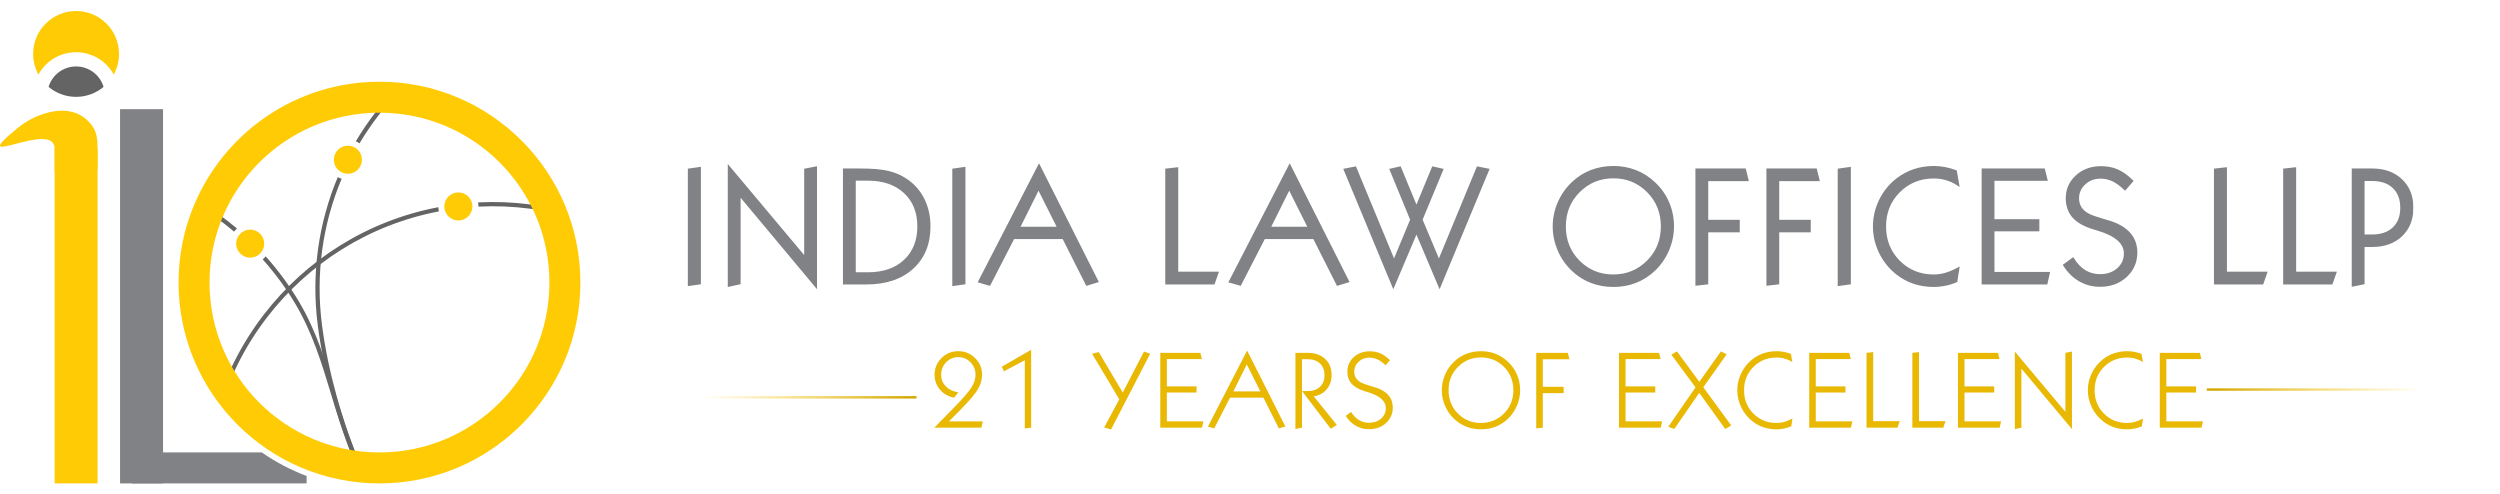
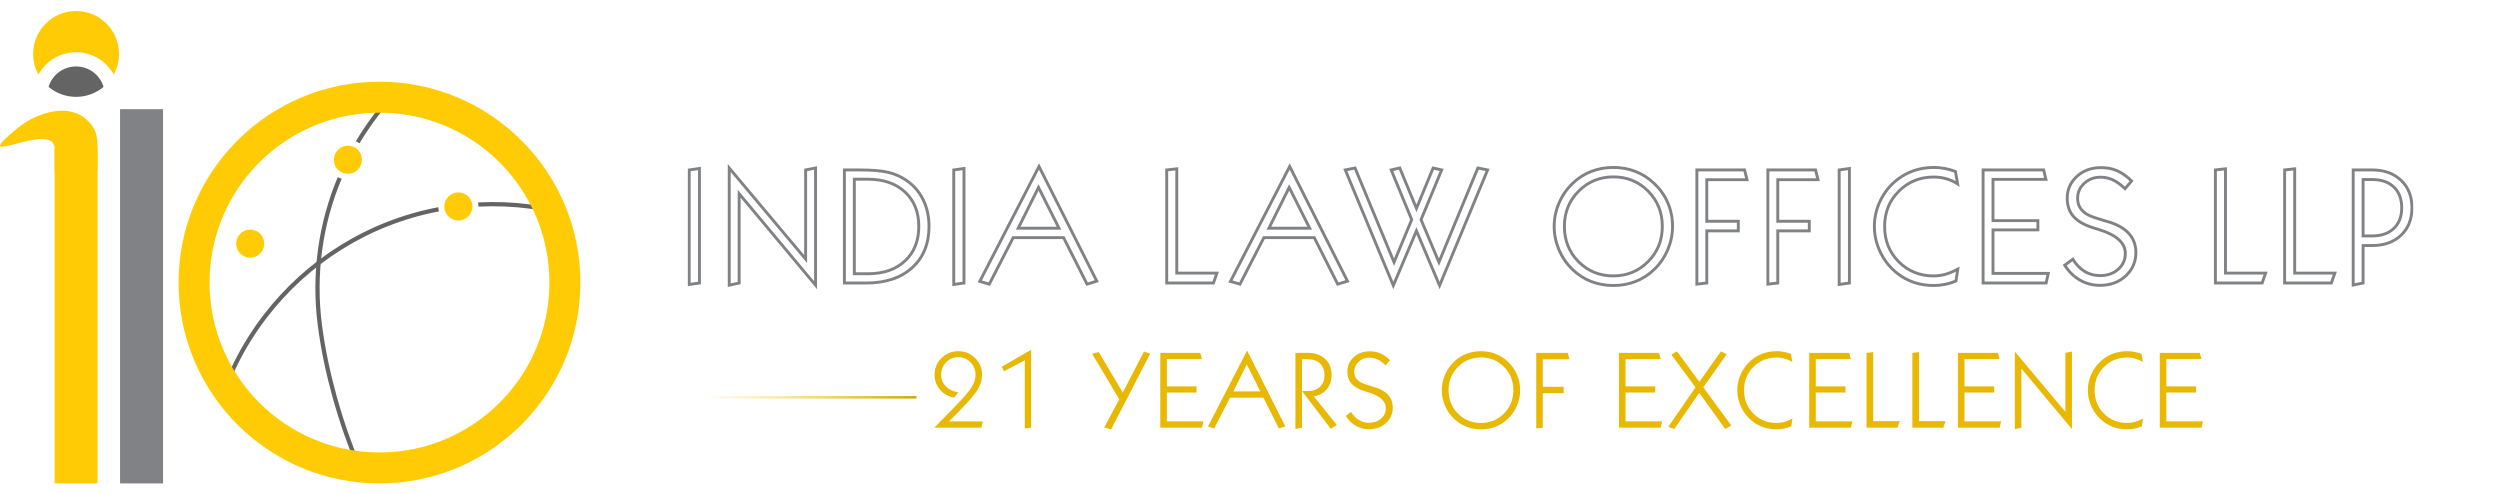
<svg xmlns="http://www.w3.org/2000/svg" width="5150" height="1017" viewBox="0 0 5150 1017" fill="none">
  <g clip-path="url(#clip0_418_35)">
    <path fill-rule="evenodd" clip-rule="evenodd" d="M781.717 168.321C1010.32 168.321 1195.62 353.556 1195.62 582.067C1195.62 810.578 1010.32 995.813 781.717 995.813C553.119 995.813 367.812 810.578 367.812 582.067C367.812 353.556 553.119 168.321 781.717 168.321ZM781.717 221.104C581.941 221.104 419.974 383.009 419.974 582.709C419.974 782.408 581.941 944.313 781.717 944.313C981.493 944.313 1143.46 782.408 1143.46 582.709C1143.46 383.009 981.493 221.104 781.717 221.104Z" fill="#FFCB05" />
    <mask id="mask0_418_35" style="mask-type:luminance" maskUnits="userSpaceOnUse" x="419" y="221" width="725" height="724">
      <path d="M781.716 944.313C981.502 944.313 1143.46 782.417 1143.46 582.708C1143.46 383 981.502 221.104 781.716 221.104C581.931 221.104 419.973 383 419.973 582.708C419.973 782.417 581.931 944.313 781.716 944.313Z" fill="white" />
    </mask>
    <g mask="url(#mask0_418_35)">
      <path fill-rule="evenodd" clip-rule="evenodd" d="M1604.22 933.698C1625.45 1096.42 1578.72 1252.38 1485.95 1372.99C1393.18 1493.54 1254.37 1578.75 1091.59 1599.98C928.805 1621.21 772.789 1574.5 652.13 1481.76C531.529 1389.03 446.286 1250.28 425.048 1087.56C403.81 924.833 450.545 768.877 543.315 648.264C629.433 536.341 755.168 454.922 902.958 426.81C903.075 429.785 903.483 432.701 904.184 435.442C758.728 463.204 634.976 543.398 550.258 653.571C458.83 772.376 412.795 926.058 433.742 1086.39C454.688 1246.72 538.647 1383.43 657.498 1474.82C776.348 1566.21 930.089 1612.23 1090.48 1591.29C1250.93 1570.36 1387.64 1486.43 1479.06 1367.62C1570.49 1248.82 1616.53 1095.14 1595.58 934.806C1574.63 774.476 1490.68 637.766 1371.82 546.373C1264.59 463.904 1128.93 418.412 985.634 425.644V425.294C985.634 422.436 985.342 419.636 984.817 416.953C1130.45 409.488 1268.26 455.68 1377.19 539.432C1497.79 632.167 1583.04 770.918 1604.27 933.64L1604.22 933.698Z" fill="#646464" />
      <path fill-rule="evenodd" clip-rule="evenodd" d="M1833.92 517.503C1855.16 680.225 1808.43 836.182 1715.66 956.794C1622.89 1077.35 1484.08 1162.56 1321.3 1183.79C1201.05 1199.48 1062.07 1190.38 947.534 1147.8C851.614 1112.11 772.73 1052.97 735.972 965.193C717.185 920.284 699.39 870.009 684.745 817.11C671.675 769.868 661.173 720.585 654.755 671.36C640.636 563.403 656.506 458.421 695.831 364.754C698.339 366.212 700.965 367.437 703.766 368.312C665.082 460.521 649.504 563.87 663.39 670.193C669.75 719.01 680.194 767.885 693.147 814.777C707.616 867.21 725.295 917.193 744.024 961.81C779.732 1047.08 856.807 1104.76 950.568 1139.64C1063.7 1181.69 1201.1 1190.67 1320.13 1175.16C1480.52 1154.22 1617.29 1070.29 1708.71 951.487C1800.14 832.682 1846.18 679 1825.23 518.669C1804.28 358.339 1720.32 221.629 1601.47 130.236C1482.62 38.843 1328.94 -7.232 1168.49 13.706C1008.1 34.644 871.335 118.571 779.907 237.376C765.67 255.864 752.543 275.228 740.582 295.291C738.19 293.6 735.681 292.2 732.997 291.033C745.133 270.562 758.552 250.849 773.022 232.01C865.792 111.514 1004.54 26.304 1167.38 5.074C1330.17 -16.156 1486.18 30.561 1606.84 123.295C1727.44 216.03 1812.69 354.781 1833.92 517.503Z" fill="#646464" />
-       <path fill-rule="evenodd" clip-rule="evenodd" d="M449.846 440.983C463.09 450.431 475.868 460.346 488.179 470.728C485.962 472.652 483.978 474.81 482.228 477.143C470.208 466.995 457.722 457.313 444.77 448.098L449.846 440.983ZM547.341 528.118C573.48 557.279 596.644 588.891 616.481 622.427C652.014 682.558 671.326 746.364 690.814 810.753C703.766 853.679 716.836 896.896 734.806 939.122L726.755 942.563C708.551 899.754 695.481 856.361 682.412 813.319C663.099 749.396 643.962 686.116 608.954 626.917C589.467 593.965 566.712 562.937 541.098 534.3C543.374 532.492 545.474 530.451 547.341 528.176V528.118Z" fill="#646464" />
    </g>
    <path fill-rule="evenodd" clip-rule="evenodd" d="M781.716 202.965C991.177 202.965 1160.96 372.686 1160.96 582.067C1160.96 791.448 991.177 961.169 781.716 961.169C572.255 961.169 402.469 791.448 402.469 582.067C402.469 372.686 572.255 202.965 781.716 202.965ZM781.716 232.127C588.358 232.127 431.642 388.783 431.642 582.067C431.642 775.35 588.358 932.007 781.716 932.007C975.074 932.007 1131.79 775.35 1131.79 582.067C1131.79 388.783 975.074 232.127 781.716 232.127Z" fill="#FFCB05" />
    <path fill-rule="evenodd" clip-rule="evenodd" d="M716.661 357.989C732.59 357.989 745.601 344.982 745.601 329.06C745.601 313.138 732.59 300.132 716.661 300.132C700.733 300.132 687.722 313.138 687.722 329.06C687.722 344.982 700.733 357.989 716.661 357.989Z" fill="#FFCB05" />
    <path fill-rule="evenodd" clip-rule="evenodd" d="M944.209 454.222C960.137 454.222 973.149 441.216 973.149 425.294C973.149 409.371 960.137 396.365 944.209 396.365C928.281 396.365 915.27 409.371 915.27 425.294C915.27 441.216 928.281 454.222 944.209 454.222Z" fill="#FFCB05" />
    <path fill-rule="evenodd" clip-rule="evenodd" d="M515.368 530.801C531.297 530.801 544.308 517.795 544.308 501.872C544.308 485.95 531.297 472.944 515.368 472.944C499.44 472.944 486.429 485.95 486.429 501.872C486.429 517.795 499.44 530.801 515.368 530.801Z" fill="#FFCB05" />
-     <path fill-rule="evenodd" clip-rule="evenodd" d="M631.652 995.754V980.532C598.686 968.109 567.646 951.72 539.174 931.949H272.125V995.754H631.652Z" fill="#818285" />
    <path fill-rule="evenodd" clip-rule="evenodd" d="M156.716 22.688C205.551 22.688 245.168 62.289 245.168 111.106C245.168 126.503 241.259 140.967 234.316 153.565C219.321 126.153 190.148 107.607 156.716 107.607C123.284 107.607 94.111 126.212 79.116 153.565C72.231 140.967 68.264 126.503 68.264 111.106C68.264 62.289 107.88 22.688 156.716 22.688Z" fill="#FFCB05" />
    <path fill-rule="evenodd" clip-rule="evenodd" d="M213.37 178.994C198.025 191.825 178.304 199.524 156.716 199.524C135.128 199.524 115.407 191.825 100.062 178.994C107.356 154.615 129.936 136.885 156.716 136.885C183.497 136.885 206.077 154.674 213.37 178.994Z" fill="#646464" />
    <path d="M335.897 224.895H247.328V995.813H335.897V224.895Z" fill="#818285" />
    <path d="M200.943 306.547H112.549V995.754H200.943V306.547Z" fill="#FFCB05" />
    <path fill-rule="evenodd" clip-rule="evenodd" d="M189.916 259.306C199.66 272.837 200.943 287.301 200.943 306.606V348.657L112.55 355.131V306.547C112.55 243.85 -77.191 356.706 36.058 263.913C59.047 245.075 85.652 233.702 109.691 229.619C141.431 224.253 170.604 232.419 189.916 259.247V259.306Z" fill="#FFCB05" />
    <mask id="path-16-outside-1_418_35" maskUnits="userSpaceOnUse" x="1416" y="336" width="3556" height="260" fill="black">
      <rect fill="white" x="1416" y="336" width="3556" height="260" />
      <path d="M1419.75 585.988V350.08L1440.84 347.092V583L1419.75 585.988ZM1502.24 587.482V346.096L1659.62 533.693V350.08L1680.04 346.096V587.482L1522.66 399.055V583L1502.24 587.482ZM1759.88 369.172V563.908H1787.77C1819.98 563.908 1845.49 555.109 1864.3 537.512C1883.23 519.803 1892.69 496.118 1892.69 466.457C1892.69 436.796 1883.23 413.166 1864.3 395.568C1845.38 377.971 1819.87 369.172 1787.77 369.172H1759.88ZM1739.46 583V350.08H1770.01C1796.01 350.08 1815.71 351.685 1829.11 354.895C1842.5 357.993 1854.67 363.195 1865.63 370.5C1881.24 380.793 1893.13 394.185 1901.32 410.676C1909.62 427.056 1913.77 445.65 1913.77 466.457C1913.77 502.095 1902.21 530.428 1879.08 551.457C1855.95 572.486 1824.46 583 1784.61 583H1739.46ZM1964.72 585.988V350.08L1985.81 347.092V583L1964.72 585.988ZM2097.51 470.109H2181.52L2139.35 386.105L2097.51 470.109ZM2018.32 579.68L2140.35 342.941L2259.38 579.182L2239.29 585.324L2190.98 489.533H2087.22L2037.91 585.324L2018.32 579.68ZM2403.44 583V350.08L2424.19 347.756V562.58H2506.87L2499.73 583H2403.44ZM2613.93 470.109H2697.93L2655.76 386.105L2613.93 470.109ZM2534.74 579.68L2656.76 342.941L2775.79 579.182L2755.71 585.324L2707.4 489.533H2603.64L2554.33 585.324L2534.74 579.68ZM2870.24 588.146L2771.29 350.08L2791.38 346.096L2871.73 540.168L2908.09 452.512L2865.92 350.08L2883.52 346.096L2917.88 429.27L2952.25 346.096L2969.85 350.08L2927.35 452.512L2964.2 540.168L3044.39 346.096L3064.48 350.08L2965.53 588.146L2917.88 475.588L2870.24 588.146ZM3222.65 466.457C3222.65 495.344 3232.39 519.582 3251.87 539.172C3271.35 558.651 3295.2 568.391 3323.42 568.391C3351.53 568.391 3375.38 558.596 3394.97 539.006C3414.56 519.416 3424.36 495.233 3424.36 466.457C3424.36 437.57 3414.62 413.332 3395.14 393.742C3375.66 374.152 3351.86 364.357 3323.75 364.357C3295.53 364.357 3271.62 374.152 3252.03 393.742C3232.44 413.332 3222.65 437.57 3222.65 466.457ZM3201.56 466.457C3201.56 449.855 3204.88 433.807 3211.53 418.312C3218.28 402.707 3227.68 389.149 3239.75 377.639C3250.93 366.903 3263.6 358.768 3277.77 353.234C3292.04 347.701 3307.37 344.934 3323.75 344.934C3339.91 344.934 3355.02 347.701 3369.07 353.234C3383.13 358.658 3395.86 366.792 3407.26 377.639C3419.65 389.149 3429.12 402.541 3435.65 417.814C3442.18 432.977 3445.44 449.191 3445.44 466.457C3445.44 483.059 3442.07 499.217 3435.31 514.934C3428.56 530.65 3419.21 544.152 3407.26 555.441C3396.08 566.177 3383.41 574.312 3369.24 579.846C3355.18 585.38 3340.02 588.146 3323.75 588.146C3307.37 588.146 3292.04 585.38 3277.77 579.846C3263.6 574.312 3250.93 566.177 3239.75 555.441C3227.68 543.931 3218.28 530.373 3211.53 514.768C3204.88 499.051 3201.56 482.948 3201.56 466.457ZM3495.56 585.324V350.08H3593.84L3598.82 370.168H3515.98V455.832H3580.89V475.588H3515.98V583L3495.56 585.324ZM3641.8 585.324V350.08H3740.08L3745.06 370.168H3662.22V455.832H3727.13V475.588H3662.22V583L3641.8 585.324ZM3788.7 585.988V350.08L3809.79 347.092V583L3788.7 585.988ZM4029.24 578.85C4021.6 582.059 4014.02 584.383 4006.49 585.822C3999.08 587.372 3991.5 588.146 3983.75 588.146C3969.25 588.146 3955.64 586.044 3942.91 581.838C3930.29 577.521 3918.73 571.213 3908.21 562.912C3893.6 551.402 3882.09 537.069 3873.68 519.914C3865.38 502.759 3861.23 484.94 3861.23 466.457C3861.23 447.863 3865.38 430.044 3873.68 413C3882.09 395.845 3893.6 381.568 3908.21 370.168C3919.06 361.757 3930.79 355.448 3943.41 351.242C3956.03 347.036 3969.58 344.934 3984.08 344.934C3991.61 344.934 3998.97 345.653 4006.16 347.092C4013.47 348.42 4020.83 350.467 4028.24 353.234L4032.73 378.967C4025.53 374.208 4017.84 370.666 4009.65 368.342C4001.46 365.907 3992.72 364.689 3983.42 364.689C3954.97 364.689 3931.01 374.429 3911.53 393.908C3892.05 413.277 3882.31 437.46 3882.31 466.457C3882.31 495.454 3892 519.693 3911.37 539.172C3930.85 558.651 3954.75 568.391 3983.09 568.391C3991.39 568.391 3999.52 567.284 4007.49 565.07C4015.57 562.746 4024.09 559.204 4033.06 554.445L4029.24 578.85ZM4085.17 583V350.08H4209.84L4214.66 369.504H4105.59V454.504H4198.06V473.596H4105.59V563.244H4219.47L4214.99 583H4085.17ZM4270.09 534.025C4277.06 545.204 4285.19 553.615 4294.49 559.26C4303.9 564.904 4314.47 567.727 4326.2 567.727C4341.25 567.727 4353.65 563.41 4363.39 554.777C4373.24 546.145 4378.16 535.243 4378.16 522.072C4378.16 500.158 4359.57 483.612 4322.38 472.434C4318.51 471.327 4315.58 470.441 4313.58 469.777C4294.55 464.022 4280.6 456.219 4271.75 446.369C4262.89 436.408 4258.47 423.68 4258.47 408.186C4258.47 390.588 4265.05 375.702 4278.22 363.527C4291.5 351.353 4308.16 345.266 4328.19 345.266C4340.48 345.266 4351.55 347.424 4361.4 351.74C4371.25 356.057 4381.15 363.085 4391.11 372.824L4377.5 388.596C4368.53 380.074 4360.12 374.042 4352.27 370.5C4344.52 366.848 4336.05 365.021 4326.86 365.021C4313.8 365.021 4302.68 369.283 4293.5 377.805C4284.42 386.216 4279.88 396.454 4279.88 408.518C4279.88 416.044 4281.65 422.629 4285.19 428.273C4288.74 433.918 4294.1 438.677 4301.3 442.551C4306.72 445.539 4316.46 449.081 4330.52 453.176C4338.26 455.389 4344.19 457.16 4348.28 458.488C4365.44 464.354 4378.33 472.434 4386.96 482.727C4395.6 493.02 4399.91 505.471 4399.91 520.08C4399.91 539.338 4392.94 555.441 4378.99 568.391C4365.05 581.34 4347.34 587.814 4325.87 587.814C4311.04 587.814 4297.31 584.217 4284.7 577.023C4272.19 569.829 4261.73 559.592 4253.32 546.311L4270.09 534.025ZM4563.73 583V350.08L4584.48 347.756V562.58H4667.16L4660.02 583H4563.73ZM4706.32 583V350.08L4727.07 347.756V562.58H4809.74L4802.61 583H4706.32ZM4868 369.836V486.047H4886.26C4905.52 486.047 4920.51 480.9 4931.25 470.607C4942.09 460.314 4947.52 446.092 4947.52 427.941C4947.52 409.79 4942.09 395.568 4931.25 385.275C4920.51 374.982 4905.52 369.836 4886.26 369.836H4868ZM4847.58 587.15V350.08H4886.59C4911.38 350.08 4931.25 357.219 4946.19 371.496C4961.13 385.663 4968.6 404.478 4968.6 427.941C4968.6 451.405 4961.13 470.275 4946.19 484.553C4931.25 498.719 4911.38 505.803 4886.59 505.803H4868V583L4847.58 587.15Z" />
    </mask>
-     <path d="M1419.75 585.988V350.08L1440.84 347.092V583L1419.75 585.988ZM1502.24 587.482V346.096L1659.62 533.693V350.08L1680.04 346.096V587.482L1522.66 399.055V583L1502.24 587.482ZM1759.88 369.172V563.908H1787.77C1819.98 563.908 1845.49 555.109 1864.3 537.512C1883.23 519.803 1892.69 496.118 1892.69 466.457C1892.69 436.796 1883.23 413.166 1864.3 395.568C1845.38 377.971 1819.87 369.172 1787.77 369.172H1759.88ZM1739.46 583V350.08H1770.01C1796.01 350.08 1815.71 351.685 1829.11 354.895C1842.5 357.993 1854.67 363.195 1865.63 370.5C1881.24 380.793 1893.13 394.185 1901.32 410.676C1909.62 427.056 1913.77 445.65 1913.77 466.457C1913.77 502.095 1902.21 530.428 1879.08 551.457C1855.95 572.486 1824.46 583 1784.61 583H1739.46ZM1964.72 585.988V350.08L1985.81 347.092V583L1964.72 585.988ZM2097.51 470.109H2181.52L2139.35 386.105L2097.51 470.109ZM2018.32 579.68L2140.35 342.941L2259.38 579.182L2239.29 585.324L2190.98 489.533H2087.22L2037.91 585.324L2018.32 579.68ZM2403.44 583V350.08L2424.19 347.756V562.58H2506.87L2499.73 583H2403.44ZM2613.93 470.109H2697.93L2655.76 386.105L2613.93 470.109ZM2534.74 579.68L2656.76 342.941L2775.79 579.182L2755.71 585.324L2707.4 489.533H2603.64L2554.33 585.324L2534.74 579.68ZM2870.24 588.146L2771.29 350.08L2791.38 346.096L2871.73 540.168L2908.09 452.512L2865.92 350.08L2883.52 346.096L2917.88 429.27L2952.25 346.096L2969.85 350.08L2927.35 452.512L2964.2 540.168L3044.39 346.096L3064.48 350.08L2965.53 588.146L2917.88 475.588L2870.24 588.146ZM3222.65 466.457C3222.65 495.344 3232.39 519.582 3251.87 539.172C3271.35 558.651 3295.2 568.391 3323.42 568.391C3351.53 568.391 3375.38 558.596 3394.97 539.006C3414.56 519.416 3424.36 495.233 3424.36 466.457C3424.36 437.57 3414.62 413.332 3395.14 393.742C3375.66 374.152 3351.86 364.357 3323.75 364.357C3295.53 364.357 3271.62 374.152 3252.03 393.742C3232.44 413.332 3222.65 437.57 3222.65 466.457ZM3201.56 466.457C3201.56 449.855 3204.88 433.807 3211.53 418.312C3218.28 402.707 3227.68 389.149 3239.75 377.639C3250.93 366.903 3263.6 358.768 3277.77 353.234C3292.04 347.701 3307.37 344.934 3323.75 344.934C3339.91 344.934 3355.02 347.701 3369.07 353.234C3383.13 358.658 3395.86 366.792 3407.26 377.639C3419.65 389.149 3429.12 402.541 3435.65 417.814C3442.18 432.977 3445.44 449.191 3445.44 466.457C3445.44 483.059 3442.07 499.217 3435.31 514.934C3428.56 530.65 3419.21 544.152 3407.26 555.441C3396.08 566.177 3383.41 574.312 3369.24 579.846C3355.18 585.38 3340.02 588.146 3323.75 588.146C3307.37 588.146 3292.04 585.38 3277.77 579.846C3263.6 574.312 3250.93 566.177 3239.75 555.441C3227.68 543.931 3218.28 530.373 3211.53 514.768C3204.88 499.051 3201.56 482.948 3201.56 466.457ZM3495.56 585.324V350.08H3593.84L3598.82 370.168H3515.98V455.832H3580.89V475.588H3515.98V583L3495.56 585.324ZM3641.8 585.324V350.08H3740.08L3745.06 370.168H3662.22V455.832H3727.13V475.588H3662.22V583L3641.8 585.324ZM3788.7 585.988V350.08L3809.79 347.092V583L3788.7 585.988ZM4029.24 578.85C4021.6 582.059 4014.02 584.383 4006.49 585.822C3999.08 587.372 3991.5 588.146 3983.75 588.146C3969.25 588.146 3955.64 586.044 3942.91 581.838C3930.29 577.521 3918.73 571.213 3908.21 562.912C3893.6 551.402 3882.09 537.069 3873.68 519.914C3865.38 502.759 3861.23 484.94 3861.23 466.457C3861.23 447.863 3865.38 430.044 3873.68 413C3882.09 395.845 3893.6 381.568 3908.21 370.168C3919.06 361.757 3930.79 355.448 3943.41 351.242C3956.03 347.036 3969.58 344.934 3984.08 344.934C3991.61 344.934 3998.97 345.653 4006.16 347.092C4013.47 348.42 4020.83 350.467 4028.24 353.234L4032.73 378.967C4025.53 374.208 4017.84 370.666 4009.65 368.342C4001.46 365.907 3992.72 364.689 3983.42 364.689C3954.97 364.689 3931.01 374.429 3911.53 393.908C3892.05 413.277 3882.31 437.46 3882.31 466.457C3882.31 495.454 3892 519.693 3911.37 539.172C3930.85 558.651 3954.75 568.391 3983.09 568.391C3991.39 568.391 3999.52 567.284 4007.49 565.07C4015.57 562.746 4024.09 559.204 4033.06 554.445L4029.24 578.85ZM4085.17 583V350.08H4209.84L4214.66 369.504H4105.59V454.504H4198.06V473.596H4105.59V563.244H4219.47L4214.99 583H4085.17ZM4270.09 534.025C4277.06 545.204 4285.19 553.615 4294.49 559.26C4303.9 564.904 4314.47 567.727 4326.2 567.727C4341.25 567.727 4353.65 563.41 4363.39 554.777C4373.24 546.145 4378.16 535.243 4378.16 522.072C4378.16 500.158 4359.57 483.612 4322.38 472.434C4318.51 471.327 4315.58 470.441 4313.58 469.777C4294.55 464.022 4280.6 456.219 4271.75 446.369C4262.89 436.408 4258.47 423.68 4258.47 408.186C4258.47 390.588 4265.05 375.702 4278.22 363.527C4291.5 351.353 4308.16 345.266 4328.19 345.266C4340.48 345.266 4351.55 347.424 4361.4 351.74C4371.25 356.057 4381.15 363.085 4391.11 372.824L4377.5 388.596C4368.53 380.074 4360.12 374.042 4352.27 370.5C4344.52 366.848 4336.05 365.021 4326.86 365.021C4313.8 365.021 4302.68 369.283 4293.5 377.805C4284.42 386.216 4279.88 396.454 4279.88 408.518C4279.88 416.044 4281.65 422.629 4285.19 428.273C4288.74 433.918 4294.1 438.677 4301.3 442.551C4306.72 445.539 4316.46 449.081 4330.52 453.176C4338.26 455.389 4344.19 457.16 4348.28 458.488C4365.44 464.354 4378.33 472.434 4386.96 482.727C4395.6 493.02 4399.91 505.471 4399.91 520.08C4399.91 539.338 4392.94 555.441 4378.99 568.391C4365.05 581.34 4347.34 587.814 4325.87 587.814C4311.04 587.814 4297.31 584.217 4284.7 577.023C4272.19 569.829 4261.73 559.592 4253.32 546.311L4270.09 534.025ZM4563.73 583V350.08L4584.48 347.756V562.58H4667.16L4660.02 583H4563.73ZM4706.32 583V350.08L4727.07 347.756V562.58H4809.74L4802.61 583H4706.32ZM4868 369.836V486.047H4886.26C4905.52 486.047 4920.51 480.9 4931.25 470.607C4942.09 460.314 4947.52 446.092 4947.52 427.941C4947.52 409.79 4942.09 395.568 4931.25 385.275C4920.51 374.982 4905.52 369.836 4886.26 369.836H4868ZM4847.58 587.15V350.08H4886.59C4911.38 350.08 4931.25 357.219 4946.19 371.496C4961.13 385.663 4968.6 404.478 4968.6 427.941C4968.6 451.405 4961.13 470.275 4946.19 484.553C4931.25 498.719 4911.38 505.803 4886.59 505.803H4868V583L4847.58 587.15Z" fill="#818285" />
    <path d="M1419.75 585.988H1416.75V589.443L1420.17 588.959L1419.75 585.988ZM1419.75 350.08L1419.33 347.11L1416.75 347.475V350.08H1419.75ZM1440.84 347.092H1443.84V343.637L1440.41 344.121L1440.84 347.092ZM1440.84 583L1441.26 585.97L1443.84 585.605V583H1440.84ZM1422.75 585.988V350.08H1416.75V585.988H1422.75ZM1420.17 353.05L1441.26 350.062L1440.41 344.121L1419.33 347.11L1420.17 353.05ZM1437.84 347.092V583H1443.84V347.092H1437.84ZM1440.41 580.03L1419.33 583.018L1420.17 588.959L1441.26 585.97L1440.41 580.03ZM1502.24 587.482H1499.24V591.212L1502.89 590.413L1502.24 587.482ZM1502.24 346.096L1504.54 344.168L1499.24 337.852V346.096H1502.24ZM1659.62 533.693L1657.33 535.621L1662.62 541.937V533.693H1659.62ZM1659.62 350.08L1659.05 347.136L1656.62 347.609V350.08H1659.62ZM1680.04 346.096H1683.04V342.454L1679.47 343.151L1680.04 346.096ZM1680.04 587.482L1677.74 589.406L1683.04 595.754V587.482H1680.04ZM1522.66 399.055L1524.96 397.132L1519.66 390.783V399.055H1522.66ZM1522.66 583L1523.3 585.93L1525.66 585.413V583H1522.66ZM1505.24 587.482V346.096H1499.24V587.482H1505.24ZM1499.94 348.024L1657.33 535.621L1661.92 531.765L1504.54 344.168L1499.94 348.024ZM1662.62 533.693V350.08H1656.62V533.693H1662.62ZM1660.2 353.025L1680.62 349.04L1679.47 343.151L1659.05 347.136L1660.2 353.025ZM1677.04 346.096V587.482H1683.04V346.096H1677.04ZM1682.35 585.559L1524.96 397.132L1520.36 400.978L1677.74 589.406L1682.35 585.559ZM1519.66 399.055V583H1525.66V399.055H1519.66ZM1522.02 580.07L1501.6 584.552L1502.89 590.413L1523.3 585.93L1522.02 580.07ZM1759.88 369.172V366.172H1756.88V369.172H1759.88ZM1759.88 563.908H1756.88V566.908H1759.88V563.908ZM1864.3 537.512L1866.35 539.703L1866.35 539.702L1864.3 537.512ZM1739.46 583H1736.46V586H1739.46V583ZM1739.46 350.08V347.08H1736.46V350.08H1739.46ZM1829.11 354.895L1828.41 357.812L1828.42 357.815L1828.43 357.817L1829.11 354.895ZM1865.63 370.5L1863.97 372.996L1863.97 373L1863.98 373.004L1865.63 370.5ZM1901.32 410.676L1898.64 412.01L1898.64 412.021L1898.65 412.032L1901.32 410.676ZM1756.88 369.172V563.908H1762.88V369.172H1756.88ZM1759.88 566.908H1787.77V560.908H1759.88V566.908ZM1787.77 566.908C1820.54 566.908 1846.85 557.942 1866.35 539.703L1862.25 535.321C1844.12 552.277 1819.41 560.908 1787.77 560.908V566.908ZM1866.35 539.702C1885.97 521.343 1895.69 496.817 1895.69 466.457H1889.69C1889.69 495.42 1880.48 518.264 1862.25 535.321L1866.35 539.702ZM1895.69 466.457C1895.69 436.097 1885.97 411.623 1866.34 393.371L1862.26 397.765C1880.48 414.71 1889.69 437.494 1889.69 466.457H1895.69ZM1866.34 393.371C1846.74 375.14 1820.43 366.172 1787.77 366.172V372.172C1819.3 372.172 1844.01 380.801 1862.26 397.765L1866.34 393.371ZM1787.77 366.172H1759.88V372.172H1787.77V366.172ZM1742.46 583V350.08H1736.46V583H1742.46ZM1739.46 353.08H1770.01V347.08H1739.46V353.08ZM1770.01 353.08C1795.95 353.08 1815.36 354.686 1828.41 357.812L1829.81 351.977C1816.06 348.684 1796.08 347.08 1770.01 347.08V353.08ZM1828.43 357.817C1841.49 360.838 1853.32 365.901 1863.97 372.996L1867.29 368.004C1856.02 360.49 1843.51 355.149 1829.78 351.972L1828.43 357.817ZM1863.98 373.004C1879.15 383.01 1890.69 396.001 1898.64 412.01L1904.01 409.341C1895.58 392.368 1883.32 378.576 1867.28 367.996L1863.98 373.004ZM1898.65 412.032C1906.71 427.939 1910.77 446.058 1910.77 466.457H1916.77C1916.77 445.242 1912.54 426.173 1904 409.32L1898.65 412.032ZM1910.77 466.457C1910.77 501.38 1899.47 528.859 1877.06 549.237L1881.1 553.677C1904.94 531.997 1916.77 502.81 1916.77 466.457H1910.77ZM1877.06 549.237C1854.62 569.637 1823.92 580 1784.61 580V586C1824.99 586 1857.27 575.334 1881.1 553.677L1877.06 549.237ZM1784.61 580H1739.46V586H1784.61V580ZM1964.72 585.988H1961.72V589.443L1965.14 588.959L1964.72 585.988ZM1964.72 350.08L1964.3 347.11L1961.72 347.475V350.08H1964.72ZM1985.81 347.092H1988.81V343.637L1985.38 344.121L1985.81 347.092ZM1985.81 583L1986.23 585.97L1988.81 585.605V583H1985.81ZM1967.72 585.988V350.08H1961.72V585.988H1967.72ZM1965.14 353.05L1986.23 350.062L1985.38 344.121L1964.3 347.11L1965.14 353.05ZM1982.81 347.092V583H1988.81V347.092H1982.81ZM1985.38 580.03L1964.3 583.018L1965.14 588.959L1986.23 585.97L1985.38 580.03ZM2097.51 470.109L2094.83 468.772L2092.67 473.109H2097.51V470.109ZM2181.52 470.109V473.109H2186.38L2184.2 468.764L2181.52 470.109ZM2139.35 386.105L2142.03 384.76L2139.34 379.397L2136.66 384.768L2139.35 386.105ZM2018.32 579.68L2015.66 578.305L2013.98 581.551L2017.49 582.562L2018.32 579.68ZM2140.35 342.941L2143.03 341.591L2140.38 336.335L2137.68 341.567L2140.35 342.941ZM2259.38 579.182L2260.26 582.051L2263.66 581.01L2262.06 577.832L2259.38 579.182ZM2239.29 585.324L2236.61 586.675L2237.75 588.932L2240.17 588.193L2239.29 585.324ZM2190.98 489.533L2193.66 488.182L2192.83 486.533H2190.98V489.533ZM2087.22 489.533V486.533H2085.39L2084.55 488.16L2087.22 489.533ZM2037.91 585.324L2037.08 588.207L2039.45 588.89L2040.58 586.697L2037.91 585.324ZM2097.51 473.109H2181.52V467.109H2097.51V473.109ZM2184.2 468.764L2142.03 384.76L2136.67 387.451L2178.84 471.455L2184.2 468.764ZM2136.66 384.768L2094.83 468.772L2100.2 471.447L2142.04 387.443L2136.66 384.768ZM2020.99 581.054L2143.01 344.316L2137.68 341.567L2015.66 578.305L2020.99 581.054ZM2137.67 344.291L2256.7 580.532L2262.06 577.832L2143.03 341.591L2137.67 344.291ZM2258.5 576.313L2238.41 582.455L2240.17 588.193L2260.26 582.051L2258.5 576.313ZM2241.97 583.973L2193.66 488.182L2188.3 490.884L2236.61 586.675L2241.97 583.973ZM2190.98 486.533H2087.22V492.533H2190.98V486.533ZM2084.55 488.16L2035.25 583.951L2040.58 586.697L2089.89 490.906L2084.55 488.16ZM2038.75 582.441L2019.16 576.797L2017.49 582.562L2037.08 588.207L2038.75 582.441ZM2403.44 583H2400.44V586H2403.44V583ZM2403.44 350.08L2403.11 347.099L2400.44 347.397V350.08H2403.44ZM2424.19 347.756H2427.19V344.401L2423.86 344.774L2424.19 347.756ZM2424.19 562.58H2421.19V565.58H2424.19V562.58ZM2506.87 562.58L2509.7 563.57L2511.1 559.58H2506.87V562.58ZM2499.73 583V586H2501.86L2502.56 583.99L2499.73 583ZM2406.44 583V350.08H2400.44V583H2406.44ZM2403.77 353.061L2424.53 350.737L2423.86 344.774L2403.11 347.099L2403.77 353.061ZM2421.19 347.756V562.58H2427.19V347.756H2421.19ZM2424.19 565.58H2506.87V559.58H2424.19V565.58ZM2504.04 561.59L2496.9 582.01L2502.56 583.99L2509.7 563.57L2504.04 561.59ZM2499.73 580H2403.44V586H2499.73V580ZM2613.93 470.109L2611.24 468.772L2609.08 473.109H2613.93V470.109ZM2697.93 470.109V473.109H2702.8L2700.61 468.764L2697.93 470.109ZM2655.76 386.105L2658.45 384.76L2655.75 379.397L2653.08 384.768L2655.76 386.105ZM2534.74 579.68L2532.07 578.305L2530.4 581.551L2533.91 582.562L2534.74 579.68ZM2656.76 342.941L2659.44 341.591L2656.79 336.335L2654.09 341.567L2656.76 342.941ZM2775.79 579.182L2776.67 582.051L2780.07 581.01L2778.47 577.832L2775.79 579.182ZM2755.71 585.324L2753.03 586.675L2754.17 588.932L2756.58 588.193L2755.71 585.324ZM2707.4 489.533L2710.07 488.182L2709.24 486.533H2707.4V489.533ZM2603.64 489.533V486.533H2601.81L2600.97 488.16L2603.64 489.533ZM2554.33 585.324L2553.5 588.207L2555.87 588.89L2557 586.697L2554.33 585.324ZM2613.93 473.109H2697.93V467.109H2613.93V473.109ZM2700.61 468.764L2658.45 384.76L2653.08 387.451L2695.25 471.455L2700.61 468.764ZM2653.08 384.768L2611.24 468.772L2616.61 471.447L2658.45 387.443L2653.08 384.768ZM2537.41 581.054L2659.43 344.316L2654.09 341.567L2532.07 578.305L2537.41 581.054ZM2654.08 344.291L2773.12 580.532L2778.47 577.832L2659.44 341.591L2654.08 344.291ZM2774.92 576.313L2754.83 582.455L2756.58 588.193L2776.67 582.051L2774.92 576.313ZM2758.38 583.973L2710.07 488.182L2704.72 490.884L2753.03 586.675L2758.38 583.973ZM2707.4 486.533H2603.64V492.533H2707.4V486.533ZM2600.97 488.16L2551.66 583.951L2557 586.697L2606.3 490.906L2600.97 488.16ZM2555.16 582.441L2535.57 576.797L2533.91 582.562L2553.5 588.207L2555.16 582.441ZM2870.24 588.146L2867.47 589.298L2870.21 595.902L2873 589.316L2870.24 588.146ZM2771.29 350.08L2770.71 347.137L2767.12 347.85L2768.52 351.231L2771.29 350.08ZM2791.38 346.096L2794.15 344.948L2793.21 342.674L2790.8 343.153L2791.38 346.096ZM2871.73 540.168L2868.96 541.316L2871.73 548.004L2874.5 541.317L2871.73 540.168ZM2908.09 452.512L2910.86 453.661L2911.33 452.516L2910.86 451.37L2908.09 452.512ZM2865.92 350.08L2865.26 347.154L2861.79 347.938L2863.15 351.222L2865.92 350.08ZM2883.52 346.096L2886.29 344.95L2885.32 342.611L2882.86 343.17L2883.52 346.096ZM2917.88 429.27L2915.11 430.415L2917.88 437.126L2920.66 430.415L2917.88 429.27ZM2952.25 346.096L2952.91 343.17L2950.44 342.611L2949.48 344.95L2952.25 346.096ZM2969.85 350.08L2972.62 351.23L2973.98 347.941L2970.51 347.154L2969.85 350.08ZM2927.35 452.512L2924.58 451.362L2924.1 452.519L2924.58 453.674L2927.35 452.512ZM2964.2 540.168L2961.44 541.331L2964.23 547.966L2966.97 541.314L2964.2 540.168ZM3044.39 346.096L3044.97 343.153L3042.56 342.674L3041.61 344.95L3044.39 346.096ZM3064.48 350.08L3067.25 351.231L3068.65 347.85L3065.06 347.137L3064.48 350.08ZM2965.53 588.146L2962.77 589.316L2965.56 595.902L2968.3 589.298L2965.53 588.146ZM2917.88 475.588L2920.65 474.418L2917.88 467.892L2915.12 474.418L2917.88 475.588ZM2873.01 586.995L2774.06 348.929L2768.52 351.231L2867.47 589.298L2873.01 586.995ZM2771.88 353.023L2791.96 349.038L2790.8 343.153L2770.71 347.137L2771.88 353.023ZM2788.61 347.243L2868.96 541.316L2874.5 539.02L2794.15 344.948L2788.61 347.243ZM2874.5 541.317L2910.86 453.661L2905.32 451.362L2868.96 539.019L2874.5 541.317ZM2910.86 451.37L2868.69 348.938L2863.15 351.222L2905.31 453.654L2910.86 451.37ZM2866.58 353.006L2884.18 349.022L2882.86 343.17L2865.26 347.154L2866.58 353.006ZM2880.75 347.241L2915.11 430.415L2920.66 428.124L2886.29 344.95L2880.75 347.241ZM2920.66 430.415L2955.02 347.241L2949.48 344.95L2915.11 428.124L2920.66 430.415ZM2951.59 349.022L2969.18 353.006L2970.51 347.154L2952.91 343.17L2951.59 349.022ZM2967.08 348.93L2924.58 451.362L2930.12 453.661L2972.62 351.23L2967.08 348.93ZM2924.58 453.674L2961.44 541.331L2966.97 539.005L2930.11 451.349L2924.58 453.674ZM2966.97 541.314L3047.16 347.241L3041.61 344.95L2961.43 539.022L2966.97 541.314ZM3043.8 349.038L3063.89 353.023L3065.06 347.137L3044.97 343.153L3043.8 349.038ZM3061.71 348.929L2962.76 586.995L2968.3 589.298L3067.25 351.231L3061.71 348.929ZM2968.29 586.977L2920.65 474.418L2915.12 476.757L2962.77 589.316L2968.29 586.977ZM2915.12 474.418L2867.47 586.977L2873 589.316L2920.65 476.757L2915.12 474.418ZM3251.87 539.172L3249.74 541.287L3249.75 541.293L3251.87 539.172ZM3211.53 418.312L3208.77 417.121L3208.77 417.131L3211.53 418.312ZM3239.75 377.639L3241.82 379.809L3241.83 379.802L3239.75 377.639ZM3277.77 353.234L3276.68 350.437L3276.67 350.44L3277.77 353.234ZM3369.07 353.234L3367.98 356.026L3367.98 356.03L3367.99 356.033L3369.07 353.234ZM3407.26 377.639L3405.19 379.812L3405.2 379.825L3405.22 379.837L3407.26 377.639ZM3435.65 417.814L3432.89 418.994L3432.89 419.001L3435.65 417.814ZM3407.26 555.441L3405.2 553.26L3405.19 553.269L3405.18 553.278L3407.26 555.441ZM3369.24 579.846L3368.15 577.051L3368.14 577.054L3369.24 579.846ZM3277.77 579.846L3276.67 582.64L3276.68 582.643L3277.77 579.846ZM3239.75 555.441L3241.83 553.278L3241.82 553.271L3239.75 555.441ZM3211.53 514.768L3208.76 515.935L3208.77 515.947L3208.77 515.959L3211.53 514.768ZM3219.65 466.457C3219.65 496.096 3229.67 521.107 3249.74 541.287L3253.99 537.057C3235.1 518.057 3225.65 494.591 3225.65 466.457H3219.65ZM3249.75 541.293C3269.8 561.35 3294.42 571.391 3323.42 571.391V565.391C3295.97 565.391 3272.89 555.952 3253.99 537.051L3249.75 541.293ZM3323.42 571.391C3352.31 571.391 3376.93 561.289 3397.09 541.127L3392.85 536.885C3373.83 555.903 3350.75 565.391 3323.42 565.391V571.391ZM3397.09 541.127C3417.27 520.951 3427.36 495.994 3427.36 466.457H3421.36C3421.36 494.472 3411.85 517.881 3392.85 536.885L3397.09 541.127ZM3427.36 466.457C3427.36 436.818 3417.33 411.807 3397.27 391.627L3393.01 395.857C3411.9 414.857 3421.36 438.323 3421.36 466.457H3427.36ZM3397.27 391.627C3377.21 371.46 3352.65 361.357 3323.75 361.357V367.357C3351.08 367.357 3374.11 376.845 3393.01 395.857L3397.27 391.627ZM3323.75 361.357C3294.75 361.357 3270.08 371.457 3249.91 391.621L3254.15 395.864C3273.17 376.848 3296.31 367.357 3323.75 367.357V361.357ZM3249.91 391.621C3229.73 411.8 3219.65 436.813 3219.65 466.457H3225.65C3225.65 438.328 3235.15 414.865 3254.15 395.864L3249.91 391.621ZM3204.56 466.457C3204.56 450.268 3207.8 434.622 3214.28 419.494L3208.77 417.131C3201.97 432.993 3198.56 449.443 3198.56 466.457H3204.56ZM3214.28 419.504C3220.87 404.26 3230.05 391.037 3241.82 379.809L3237.68 375.468C3225.32 387.262 3215.68 401.154 3208.77 417.121L3214.28 419.504ZM3241.83 379.802C3252.73 369.334 3265.06 361.416 3278.86 356.029L3276.67 350.44C3262.13 356.12 3249.13 364.472 3237.67 375.475L3241.83 379.802ZM3278.85 356.032C3292.76 350.641 3307.72 347.934 3323.75 347.934V341.934C3307.03 341.934 3291.33 344.76 3276.68 350.437L3278.85 356.032ZM3323.75 347.934C3339.56 347.934 3354.29 350.639 3367.98 356.026L3370.17 350.443C3355.74 344.762 3340.26 341.934 3323.75 341.934V347.934ZM3367.99 356.033C3381.67 361.309 3394.06 369.225 3405.19 379.812L3409.33 375.465C3397.65 364.36 3384.59 356.007 3370.15 350.435L3367.99 356.033ZM3405.22 379.837C3417.31 391.067 3426.53 404.114 3432.89 418.994L3438.4 416.635C3431.71 400.968 3422 387.231 3409.3 375.44L3405.22 379.837ZM3432.89 419.001C3439.25 433.772 3442.44 449.58 3442.44 466.457H3448.44C3448.44 448.802 3445.1 432.183 3438.4 416.628L3432.89 419.001ZM3442.44 466.457C3442.44 482.639 3439.15 498.396 3432.56 513.749L3438.07 516.118C3444.98 500.039 3448.44 483.478 3448.44 466.457H3442.44ZM3432.56 513.749C3425.96 529.105 3416.84 542.264 3405.2 553.26L3409.32 557.622C3421.58 546.041 3431.16 532.195 3438.07 516.118L3432.56 513.749ZM3405.18 553.278C3394.28 563.746 3381.94 571.664 3368.15 577.051L3370.33 582.64C3384.87 576.96 3397.88 568.608 3409.34 557.605L3405.18 553.278ZM3368.14 577.054C3354.46 582.44 3339.67 585.146 3323.75 585.146V591.146C3340.37 591.146 3355.91 588.319 3370.34 582.637L3368.14 577.054ZM3323.75 585.146C3307.72 585.146 3292.76 582.439 3278.85 577.048L3276.68 582.643C3291.33 588.32 3307.03 591.146 3323.75 591.146V585.146ZM3278.86 577.051C3265.06 571.664 3252.73 563.746 3241.83 553.278L3237.67 557.605C3249.13 568.608 3262.13 576.96 3276.67 582.64L3278.86 577.051ZM3241.82 553.271C3230.05 542.043 3220.87 528.82 3214.28 513.576L3208.77 515.959C3215.68 531.926 3225.32 545.819 3237.68 557.612L3241.82 553.271ZM3214.29 513.6C3207.8 498.24 3204.56 482.533 3204.56 466.457H3198.56C3198.56 483.363 3201.97 499.863 3208.76 515.935L3214.29 513.6ZM3495.56 585.324H3492.56V588.685L3495.9 588.305L3495.56 585.324ZM3495.56 350.08V347.08H3492.56V350.08H3495.56ZM3593.84 350.08L3596.75 349.358L3596.19 347.08H3593.84V350.08ZM3598.82 370.168V373.168H3602.65L3601.73 369.446L3598.82 370.168ZM3515.98 370.168V367.168H3512.98V370.168H3515.98ZM3515.98 455.832H3512.98V458.832H3515.98V455.832ZM3580.89 455.832H3583.89V452.832H3580.89V455.832ZM3580.89 475.588V478.588H3583.89V475.588H3580.89ZM3515.98 475.588V472.588H3512.98V475.588H3515.98ZM3515.98 583L3516.32 585.981L3518.98 585.678V583H3515.98ZM3498.56 585.324V350.08H3492.56V585.324H3498.56ZM3495.56 353.08H3593.84V347.08H3495.56V353.08ZM3590.93 350.802L3595.91 370.89L3601.73 369.446L3596.75 349.358L3590.93 350.802ZM3598.82 367.168H3515.98V373.168H3598.82V367.168ZM3512.98 370.168V455.832H3518.98V370.168H3512.98ZM3515.98 458.832H3580.89V452.832H3515.98V458.832ZM3577.89 455.832V475.588H3583.89V455.832H3577.89ZM3580.89 472.588H3515.98V478.588H3580.89V472.588ZM3512.98 475.588V583H3518.98V475.588H3512.98ZM3515.64 580.019L3495.22 582.343L3495.9 588.305L3516.32 585.981L3515.64 580.019ZM3641.8 585.324H3638.8V588.685L3642.14 588.305L3641.8 585.324ZM3641.8 350.08V347.08H3638.8V350.08H3641.8ZM3740.08 350.08L3742.99 349.358L3742.43 347.08H3740.08V350.08ZM3745.06 370.168V373.168H3748.89L3747.97 369.446L3745.06 370.168ZM3662.22 370.168V367.168H3659.22V370.168H3662.22ZM3662.22 455.832H3659.22V458.832H3662.22V455.832ZM3727.13 455.832H3730.13V452.832H3727.13V455.832ZM3727.13 475.588V478.588H3730.13V475.588H3727.13ZM3662.22 475.588V472.588H3659.22V475.588H3662.22ZM3662.22 583L3662.56 585.981L3665.22 585.678V583H3662.22ZM3644.8 585.324V350.08H3638.8V585.324H3644.8ZM3641.8 353.08H3740.08V347.08H3641.8V353.08ZM3737.17 350.802L3742.15 370.89L3747.97 369.446L3742.99 349.358L3737.17 350.802ZM3745.06 367.168H3662.22V373.168H3745.06V367.168ZM3659.22 370.168V455.832H3665.22V370.168H3659.22ZM3662.22 458.832H3727.13V452.832H3662.22V458.832ZM3724.13 455.832V475.588H3730.13V455.832H3724.13ZM3727.13 472.588H3662.22V478.588H3727.13V472.588ZM3659.22 475.588V583H3665.22V475.588H3659.22ZM3661.88 580.019L3641.46 582.343L3642.14 588.305L3662.56 585.981L3661.88 580.019ZM3788.7 585.988H3785.7V589.443L3789.12 588.959L3788.7 585.988ZM3788.7 350.08L3788.28 347.11L3785.7 347.475V350.08H3788.7ZM3809.79 347.092H3812.79V343.637L3809.36 344.121L3809.79 347.092ZM3809.79 583L3810.21 585.97L3812.79 585.605V583H3809.79ZM3791.7 585.988V350.08H3785.7V585.988H3791.7ZM3789.12 353.05L3810.21 350.062L3809.36 344.121L3788.28 347.11L3789.12 353.05ZM3806.79 347.092V583H3812.79V347.092H3806.79ZM3809.36 580.03L3788.28 583.018L3789.12 588.959L3810.21 585.97L3809.36 580.03ZM4029.24 578.85L4030.4 581.615L4031.94 580.967L4032.2 579.313L4029.24 578.85ZM4006.49 585.822L4005.93 582.876L4005.91 582.88L4005.88 582.886L4006.49 585.822ZM3942.91 581.838L3941.94 584.676L3941.95 584.681L3941.97 584.686L3942.91 581.838ZM3908.21 562.912L3910.07 560.557L3910.07 560.556L3908.21 562.912ZM3873.68 519.914L3870.98 521.221L3870.99 521.228L3870.99 521.235L3873.68 519.914ZM3873.68 413L3870.99 411.679L3870.98 411.686L3873.68 413ZM3908.21 370.168L3906.38 367.797L3906.37 367.803L3908.21 370.168ZM4006.16 347.092L4005.57 350.034L4005.6 350.039L4005.63 350.043L4006.16 347.092ZM4028.24 353.234L4031.2 352.72L4030.9 351.025L4029.29 350.424L4028.24 353.234ZM4032.73 378.967L4031.07 381.469L4036.88 385.309L4035.68 378.452L4032.73 378.967ZM4009.65 368.342L4008.79 371.217L4008.81 371.223L4008.83 371.228L4009.65 368.342ZM3911.53 393.908L3913.65 396.036L3913.66 396.03L3911.53 393.908ZM3911.37 539.172L3909.24 541.287L3909.25 541.293L3911.37 539.172ZM4007.49 565.07L4008.29 567.961L4008.31 567.957L4008.32 567.953L4007.49 565.07ZM4033.06 554.445L4036.02 554.909L4036.95 548.983L4031.65 551.796L4033.06 554.445ZM4028.08 576.084C4020.62 579.219 4013.24 581.479 4005.93 582.876L4007.06 588.769C4014.81 587.288 4022.59 584.899 4030.4 581.615L4028.08 576.084ZM4005.88 582.886C3998.67 584.392 3991.3 585.146 3983.75 585.146V591.146C3991.7 591.146 3999.49 590.351 4007.11 588.759L4005.88 582.886ZM3983.75 585.146C3969.55 585.146 3956.25 583.087 3943.85 578.989L3941.97 584.686C3955.02 589 3968.96 591.146 3983.75 591.146V585.146ZM3943.88 578.999C3931.59 574.793 3920.32 568.649 3910.07 560.557L3906.35 565.267C3917.13 573.777 3929 580.25 3941.94 584.676L3943.88 578.999ZM3910.07 560.556C3895.82 549.331 3884.59 535.356 3876.38 518.593L3870.99 521.235C3879.59 538.782 3891.38 553.472 3906.36 565.269L3910.07 560.556ZM3876.38 518.607C3868.27 501.847 3864.23 484.473 3864.23 466.457H3858.23C3858.23 485.407 3862.49 503.671 3870.98 521.221L3876.38 518.607ZM3864.23 466.457C3864.23 448.328 3868.27 430.957 3876.38 414.314L3870.98 411.686C3862.49 429.132 3858.23 447.399 3858.23 466.457H3864.23ZM3876.38 414.321C3884.59 397.561 3895.82 383.645 3910.06 372.533L3906.37 367.803C3891.39 379.491 3879.59 394.13 3870.99 411.679L3876.38 414.321ZM3910.05 372.539C3920.64 364.328 3932.07 358.183 3944.36 354.088L3942.46 348.396C3929.51 352.712 3917.48 359.185 3906.38 367.797L3910.05 372.539ZM3944.36 354.088C3956.64 349.993 3969.88 347.934 3984.08 347.934V341.934C3969.29 341.934 3955.41 344.08 3942.46 348.396L3944.36 354.088ZM3984.08 347.934C3991.42 347.934 3998.58 348.634 4005.57 350.034L4006.75 344.15C3999.36 342.672 3991.8 341.934 3984.08 341.934V347.934ZM4005.63 350.043C4012.75 351.338 4019.93 353.336 4027.19 356.045L4029.29 350.424C4021.72 347.599 4014.19 345.502 4006.7 344.14L4005.63 350.043ZM4025.29 353.749L4029.77 379.482L4035.68 378.452L4031.2 352.72L4025.29 353.749ZM4034.38 376.465C4026.93 371.538 4018.96 367.865 4010.47 365.456L4008.83 371.228C4016.72 373.467 4024.13 376.878 4031.07 381.469L4034.38 376.465ZM4010.5 365.466C4002.01 362.942 3992.98 361.689 3983.42 361.689V367.689C3992.45 367.689 4000.9 368.872 4008.79 371.217L4010.5 365.466ZM3983.42 361.689C3954.21 361.689 3929.47 371.725 3909.41 391.787L3913.66 396.03C3932.55 377.133 3955.74 367.689 3983.42 367.689V361.689ZM3909.42 391.781C3889.34 411.746 3879.31 436.71 3879.31 466.457H3885.31C3885.31 438.209 3894.77 414.807 3913.65 396.036L3909.42 391.781ZM3879.31 466.457C3879.31 496.198 3889.28 521.212 3909.24 541.287L3913.5 537.057C3894.72 518.173 3885.31 494.711 3885.31 466.457H3879.31ZM3909.25 541.293C3929.31 561.353 3953.98 571.391 3983.09 571.391V565.391C3955.52 565.391 3932.39 555.949 3913.49 537.051L3909.25 541.293ZM3983.09 571.391C3991.66 571.391 4000.06 570.247 4008.29 567.961L4006.69 562.18C3998.98 564.32 3991.12 565.391 3983.09 565.391V571.391ZM4008.32 567.953C4016.64 565.561 4025.35 561.932 4034.46 557.095L4031.65 551.796C4022.83 556.476 4014.5 559.931 4006.66 562.187L4008.32 567.953ZM4030.09 553.982L4026.27 578.386L4032.2 579.313L4036.02 554.909L4030.09 553.982ZM4085.17 583H4082.17V586H4085.17V583ZM4085.17 350.08V347.08H4082.17V350.08H4085.17ZM4209.84 350.08L4212.76 349.358L4212.19 347.08H4209.84V350.08ZM4214.66 369.504V372.504H4218.49L4217.57 368.782L4214.66 369.504ZM4105.59 369.504V366.504H4102.59V369.504H4105.59ZM4105.59 454.504H4102.59V457.504H4105.59V454.504ZM4198.06 454.504H4201.06V451.504H4198.06V454.504ZM4198.06 473.596V476.596H4201.06V473.596H4198.06ZM4105.59 473.596V470.596H4102.59V473.596H4105.59ZM4105.59 563.244H4102.59V566.244H4105.59V563.244ZM4219.47 563.244L4222.4 563.908L4223.23 560.244H4219.47V563.244ZM4214.99 583V586H4217.39L4217.92 583.664L4214.99 583ZM4088.17 583V350.08H4082.17V583H4088.17ZM4085.17 353.08H4209.84V347.08H4085.17V353.08ZM4206.93 350.802L4211.75 370.226L4217.57 368.782L4212.76 349.358L4206.93 350.802ZM4214.66 366.504H4105.59V372.504H4214.66V366.504ZM4102.59 369.504V454.504H4108.59V369.504H4102.59ZM4105.59 457.504H4198.06V451.504H4105.59V457.504ZM4195.06 454.504V473.596H4201.06V454.504H4195.06ZM4198.06 470.596H4105.59V476.596H4198.06V470.596ZM4102.59 473.596V563.244H4108.59V473.596H4102.59ZM4105.59 566.244H4219.47V560.244H4105.59V566.244ZM4216.55 562.58L4212.06 582.336L4217.92 583.664L4222.4 563.908L4216.55 562.58ZM4214.99 580H4085.17V586H4214.99V580ZM4270.09 534.025L4272.63 532.438L4270.92 529.695L4268.31 531.605L4270.09 534.025ZM4294.49 559.26L4292.93 561.824L4292.94 561.828L4292.95 561.832L4294.49 559.26ZM4363.39 554.777L4361.41 552.521L4361.4 552.527L4361.4 552.532L4363.39 554.777ZM4322.38 472.434L4323.25 469.561L4323.23 469.555L4323.21 469.549L4322.38 472.434ZM4313.58 469.777L4314.53 466.931L4314.49 466.918L4314.45 466.906L4313.58 469.777ZM4271.75 446.369L4269.51 448.362L4269.51 448.368L4269.52 448.375L4271.75 446.369ZM4278.22 363.527L4276.2 361.316L4276.19 361.324L4278.22 363.527ZM4361.4 351.74L4360.19 354.488L4361.4 351.74ZM4391.11 372.824L4393.38 374.784L4395.23 372.65L4393.21 370.679L4391.11 372.824ZM4377.5 388.596L4375.43 390.77L4377.71 392.939L4379.77 390.556L4377.5 388.596ZM4352.27 370.5L4350.99 373.214L4351.01 373.225L4351.03 373.235L4352.27 370.5ZM4293.5 377.805L4295.53 380.005L4295.54 380.004L4293.5 377.805ZM4285.19 428.273L4287.74 426.679L4285.19 428.273ZM4301.3 442.551L4302.75 439.923L4302.73 439.916L4302.72 439.909L4301.3 442.551ZM4330.52 453.176L4329.68 456.056L4329.69 456.058L4329.69 456.06L4330.52 453.176ZM4348.28 458.488L4349.25 455.65L4349.23 455.642L4349.21 455.635L4348.28 458.488ZM4284.7 577.023L4283.2 579.624L4283.21 579.63L4284.7 577.023ZM4253.32 546.311L4251.55 543.891L4249.29 545.547L4250.79 547.916L4253.32 546.311ZM4267.54 535.613C4274.71 547.107 4283.16 555.89 4292.93 561.824L4296.05 556.695C4287.23 551.341 4279.41 543.301 4272.63 532.438L4267.54 535.613ZM4292.95 561.832C4302.85 567.776 4313.96 570.727 4326.2 570.727V564.727C4314.97 564.727 4304.94 562.033 4296.04 556.687L4292.95 561.832ZM4326.2 570.727C4341.86 570.727 4355 566.217 4365.38 557.022L4361.4 552.532C4352.29 560.603 4340.64 564.727 4326.2 564.727V570.727ZM4365.37 557.034C4375.87 547.827 4381.16 536.102 4381.16 522.072H4375.16C4375.16 534.384 4370.61 544.462 4361.41 552.521L4365.37 557.034ZM4381.16 522.072C4381.16 510.138 4376.05 499.743 4366.21 490.986C4356.46 482.305 4342.05 475.212 4323.25 469.561L4321.52 475.307C4339.9 480.833 4353.39 487.603 4362.22 495.468C4370.98 503.258 4375.16 512.093 4375.16 522.072H4381.16ZM4323.21 469.549C4319.34 468.445 4316.46 467.574 4314.53 466.931L4312.63 472.623C4314.69 473.308 4317.67 474.208 4321.56 475.318L4323.21 469.549ZM4314.45 466.906C4295.7 461.235 4282.33 453.651 4273.98 444.364L4269.52 448.375C4278.88 458.788 4293.4 466.809 4312.72 472.649L4314.45 466.906ZM4273.99 444.376C4265.7 435.052 4261.47 423.072 4261.47 408.186H4255.47C4255.47 424.288 4260.08 437.764 4269.51 448.362L4273.99 444.376ZM4261.47 408.186C4261.47 391.443 4267.69 377.349 4280.26 365.73L4276.19 361.324C4262.41 374.054 4255.47 389.733 4255.47 408.186H4261.47ZM4280.25 365.739C4292.91 354.13 4308.82 348.266 4328.19 348.266V342.266C4307.5 342.266 4290.09 348.576 4276.2 361.316L4280.25 365.739ZM4328.19 348.266C4340.12 348.266 4350.77 350.36 4360.19 354.488L4362.6 348.992C4352.32 344.488 4340.83 342.266 4328.19 342.266V348.266ZM4360.19 354.488C4369.63 358.623 4379.24 365.412 4389.02 374.969L4393.21 370.679C4383.06 360.757 4372.86 353.49 4362.6 348.992L4360.19 354.488ZM4388.84 370.864L4375.23 386.635L4379.77 390.556L4393.38 374.784L4388.84 370.864ZM4379.57 386.421C4370.45 377.759 4361.77 371.491 4353.5 367.765L4351.03 373.235C4358.48 376.592 4366.61 382.388 4375.43 390.77L4379.57 386.421ZM4353.54 367.786C4345.37 363.932 4336.46 362.021 4326.86 362.021V368.021C4335.64 368.021 4343.67 369.763 4350.99 373.214L4353.54 367.786ZM4326.86 362.021C4313.08 362.021 4301.22 366.545 4291.46 375.605L4295.54 380.004C4304.14 372.02 4314.53 368.021 4326.86 368.021V362.021ZM4291.46 375.604C4281.79 384.567 4276.88 395.595 4276.88 408.518H4282.88C4282.88 397.313 4287.05 387.865 4295.53 380.005L4291.46 375.604ZM4276.88 408.518C4276.88 416.533 4278.77 423.686 4282.65 429.868L4287.74 426.679C4284.53 421.572 4282.88 415.555 4282.88 408.518H4276.88ZM4282.65 429.868C4286.53 436.042 4292.33 441.128 4299.88 445.192L4302.72 439.909C4295.88 436.227 4290.95 431.794 4287.74 426.679L4282.65 429.868ZM4299.85 445.178C4305.59 448.342 4315.62 451.96 4329.68 456.056L4331.36 450.296C4317.3 446.201 4307.85 442.736 4302.75 439.923L4299.85 445.178ZM4329.69 456.06C4337.43 458.271 4343.31 460.03 4347.36 461.342L4349.21 455.635C4345.06 454.29 4339.1 452.508 4331.34 450.291L4329.69 456.06ZM4347.31 461.327C4364.12 467.076 4376.48 474.902 4384.66 484.654L4389.26 480.799C4380.17 469.965 4366.75 461.633 4349.25 455.65L4347.31 461.327ZM4384.66 484.654C4392.8 494.358 4396.91 506.11 4396.91 520.08H4402.91C4402.91 504.832 4398.39 491.681 4389.26 480.799L4384.66 484.654ZM4396.91 520.08C4396.91 538.515 4390.28 553.818 4376.95 566.192L4381.03 570.589C4395.6 557.064 4402.91 540.161 4402.91 520.08H4396.91ZM4376.95 566.192C4363.63 578.559 4346.69 584.814 4325.87 584.814V590.814C4347.99 590.814 4366.46 584.121 4381.03 570.589L4376.95 566.192ZM4325.87 584.814C4311.55 584.814 4298.34 581.348 4286.18 574.417L4283.21 579.63C4296.29 587.087 4310.53 590.814 4325.87 590.814V584.814ZM4286.19 574.423C4274.15 567.493 4264.03 557.613 4255.85 544.705L4250.79 547.916C4259.43 561.57 4270.24 572.166 4283.2 579.624L4286.19 574.423ZM4255.09 548.731L4271.86 536.445L4268.31 531.605L4251.55 543.891L4255.09 548.731ZM4563.73 583H4560.73V586H4563.73V583ZM4563.73 350.08L4563.4 347.099L4560.73 347.397V350.08H4563.73ZM4584.48 347.756H4587.48V344.401L4584.15 344.774L4584.48 347.756ZM4584.48 562.58H4581.48V565.58H4584.48V562.58ZM4667.16 562.58L4669.99 563.57L4671.38 559.58H4667.16V562.58ZM4660.02 583V586H4662.15L4662.85 583.99L4660.02 583ZM4566.73 583V350.08H4560.73V583H4566.73ZM4564.06 353.061L4584.82 350.737L4584.15 344.774L4563.4 347.099L4564.06 353.061ZM4581.48 347.756V562.58H4587.48V347.756H4581.48ZM4584.48 565.58H4667.16V559.58H4584.48V565.58ZM4664.32 561.59L4657.19 582.01L4662.85 583.99L4669.99 563.57L4664.32 561.59ZM4660.02 580H4563.73V586H4660.02V580ZM4706.32 583H4703.32V586H4706.32V583ZM4706.32 350.08L4705.98 347.099L4703.32 347.397V350.08H4706.32ZM4727.07 347.756H4730.07V344.401L4726.73 344.774L4727.07 347.756ZM4727.07 562.58H4724.07V565.58H4727.07V562.58ZM4809.74 562.58L4812.58 563.57L4813.97 559.58H4809.74V562.58ZM4802.61 583V586H4804.74L4805.44 583.99L4802.61 583ZM4709.32 583V350.08H4703.32V583H4709.32ZM4706.65 353.061L4727.4 350.737L4726.73 344.774L4705.98 347.099L4706.65 353.061ZM4724.07 347.756V562.58H4730.07V347.756H4724.07ZM4727.07 565.58H4809.74V559.58H4727.07V565.58ZM4806.91 561.59L4799.77 582.01L4805.44 583.99L4812.58 563.57L4806.91 561.59ZM4802.61 580H4706.32V586H4802.61V580ZM4868 369.836V366.836H4865V369.836H4868ZM4868 486.047H4865V489.047H4868V486.047ZM4931.25 470.607L4929.18 468.431L4929.18 468.437L4929.17 468.442L4931.25 470.607ZM4931.25 385.275L4929.17 387.441L4929.18 387.446L4929.18 387.451L4931.25 385.275ZM4847.58 587.15H4844.58V590.821L4848.17 590.09L4847.58 587.15ZM4847.58 350.08V347.08H4844.58V350.08H4847.58ZM4946.19 371.496L4944.12 373.665L4944.13 373.673L4946.19 371.496ZM4946.19 484.553L4948.25 486.73L4948.26 486.722L4946.19 484.553ZM4868 505.803V502.803H4865V505.803H4868ZM4868 583L4868.59 585.94L4871 585.452V583H4868ZM4865 369.836V486.047H4871V369.836H4865ZM4868 489.047H4886.26V483.047H4868V489.047ZM4886.26 489.047C4906.05 489.047 4921.88 483.745 4933.32 472.773L4929.17 468.442C4919.14 478.055 4904.98 483.047 4886.26 483.047V489.047ZM4933.31 472.784C4944.88 461.806 4950.52 446.726 4950.52 427.941H4944.52C4944.52 445.459 4939.31 458.823 4929.18 468.431L4933.31 472.784ZM4950.52 427.941C4950.52 409.157 4944.88 394.077 4933.31 383.099L4929.18 387.451C4939.31 397.06 4944.52 410.424 4944.52 427.941H4950.52ZM4933.32 383.11C4921.88 372.137 4906.05 366.836 4886.26 366.836V372.836C4904.98 372.836 4919.14 377.827 4929.17 387.441L4933.32 383.11ZM4886.26 366.836H4868V372.836H4886.26V366.836ZM4850.58 587.15V350.08H4844.58V587.15H4850.58ZM4847.58 353.08H4886.59V347.08H4847.58V353.08ZM4886.59 353.08C4910.77 353.08 4929.84 360.024 4944.12 373.665L4948.26 369.327C4932.65 354.413 4911.99 347.08 4886.59 347.08V353.08ZM4944.13 373.673C4958.38 387.192 4965.6 405.175 4965.6 427.941H4971.6C4971.6 403.781 4963.88 384.133 4948.25 369.319L4944.13 373.673ZM4965.6 427.941C4965.6 450.707 4958.38 468.751 4944.12 482.384L4948.26 486.722C4963.88 471.799 4971.6 452.103 4971.6 427.941H4965.6ZM4944.13 482.376C4929.85 495.91 4910.78 502.803 4886.59 502.803V508.803C4911.98 508.803 4932.64 501.529 4948.25 486.73L4944.13 482.376ZM4886.59 502.803H4868V508.803H4886.59V502.803ZM4865 505.803V583H4871V505.803H4865ZM4867.4 580.06L4846.98 584.211L4848.17 590.09L4868.59 585.94L4867.4 580.06Z" fill="#818285" mask="url(#path-16-outside-1_418_35)" />
    <path d="M1965.53 819.147C1953.59 817.023 1943.88 811.566 1936.41 802.777C1928.94 793.988 1925.21 783.698 1925.21 771.906C1925.21 758.502 1929.97 747.077 1939.49 737.628C1949.01 728.18 1960.55 723.456 1974.1 723.456C1987.57 723.456 1999.11 728.18 2008.7 737.628C2018.3 747.077 2023.09 758.502 2023.09 771.906C2023.09 781.793 2020.31 791.608 2014.74 801.349C2009.18 811.017 1997.35 825.043 1979.26 843.427L1954.76 868.146H2024.74L2021.56 881H1924.77L1964.65 840.241C1984.28 820.099 1996.65 805.744 2001.78 797.174C2006.98 788.605 2009.58 780.255 2009.58 772.125C2009.58 762.018 2006.1 753.412 1999.14 746.308C1992.19 739.203 1983.84 735.651 1974.1 735.651C1964.28 735.651 1955.93 739.203 1949.05 746.308C1942.16 753.339 1938.72 761.945 1938.72 772.125C1938.72 781.281 1941.87 789.154 1948.17 795.746C1954.54 802.265 1963.18 806.439 1974.1 808.271L1965.53 819.147ZM2111.08 882.758V742.133L2068.12 764.875L2063.62 755.426L2124.16 720.6V881L2111.08 882.758ZM2288.81 884.625L2274.64 880.561L2305.73 822.553L2249.7 728.729L2263.44 725.324L2312.87 808.6L2356.6 724.225L2369.34 728.729L2288.81 884.625ZM2390.2 881V726.862H2472.71L2475.9 739.716H2403.72V795.966H2464.91V808.6H2403.72V867.926H2479.08L2476.12 881H2390.2ZM2540.7 806.293H2596.29L2568.39 750.702L2540.7 806.293ZM2488.3 878.803L2569.05 722.138L2647.82 878.473L2634.53 882.538L2602.56 819.147H2533.89L2501.26 882.538L2488.3 878.803ZM2668.57 883.747V726.862H2693.95C2708.82 726.862 2720.72 731 2729.66 739.276C2738.59 747.553 2743.06 758.576 2743.06 772.345C2743.06 784.064 2739.73 793.915 2733.06 801.898C2726.4 809.882 2717.5 814.716 2706.36 816.4L2753.83 875.397L2741.41 883.197L2682.08 805.414L2692.85 805.634C2704.06 805.634 2712.77 802.741 2719 796.955C2725.3 791.168 2728.45 783.112 2728.45 772.785C2728.45 762.458 2725.3 754.401 2719 748.615C2712.77 742.829 2704.06 739.936 2692.85 739.936H2682.08V881L2668.57 883.747ZM2783.26 848.59C2787.87 855.988 2793.25 861.554 2799.41 865.29C2805.63 869.025 2812.63 870.893 2820.39 870.893C2830.35 870.893 2838.55 868.036 2845 862.323C2851.52 856.61 2854.78 849.396 2854.78 840.68C2854.78 826.178 2842.47 815.229 2817.86 807.831C2815.3 807.099 2813.36 806.513 2812.04 806.073C2799.44 802.265 2790.21 797.101 2784.35 790.583C2778.5 783.991 2775.57 775.568 2775.57 765.314C2775.57 753.668 2779.92 743.817 2788.64 735.761C2797.43 727.704 2808.45 723.676 2821.71 723.676C2829.84 723.676 2837.16 725.104 2843.68 727.96C2850.2 730.817 2856.75 735.468 2863.35 741.913L2854.34 752.35C2848.4 746.71 2842.84 742.719 2837.64 740.375C2832.51 737.958 2826.91 736.75 2820.83 736.75C2812.19 736.75 2804.83 739.569 2798.75 745.209C2792.74 750.775 2789.74 757.55 2789.74 765.534C2789.74 770.514 2790.91 774.872 2793.25 778.607C2795.6 782.343 2799.15 785.492 2803.91 788.056C2807.5 790.033 2813.94 792.377 2823.25 795.087C2828.37 796.552 2832.29 797.724 2835 798.603C2846.35 802.484 2854.89 807.831 2860.6 814.643C2866.31 821.454 2869.17 829.694 2869.17 839.362C2869.17 852.106 2864.55 862.763 2855.33 871.332C2846.1 879.901 2834.38 884.186 2820.17 884.186C2810.36 884.186 2801.27 881.806 2792.92 877.045C2784.65 872.284 2777.73 865.509 2772.16 856.72L2783.26 848.59ZM2984.06 803.876C2984.06 822.992 2990.5 839.032 3003.4 851.996C3016.29 864.887 3032.07 871.332 3050.75 871.332C3069.35 871.332 3085.13 864.85 3098.1 851.886C3111.06 838.922 3117.54 822.919 3117.54 803.876C3117.54 784.76 3111.1 768.72 3098.21 755.756C3085.32 742.792 3069.57 736.31 3050.97 736.31C3032.29 736.31 3016.47 742.792 3003.51 755.756C2990.54 768.72 2984.06 784.76 2984.06 803.876ZM2970.11 803.876C2970.11 792.89 2972.3 782.27 2976.7 772.016C2981.17 761.688 2987.39 752.716 2995.38 745.099C3002.77 737.995 3011.16 732.611 3020.53 728.949C3029.98 725.287 3040.13 723.456 3050.97 723.456C3061.66 723.456 3071.66 725.287 3080.96 728.949C3090.26 732.538 3098.68 737.921 3106.23 745.099C3114.43 752.716 3120.69 761.579 3125.01 771.686C3129.34 781.72 3131.5 792.45 3131.5 803.876C3131.5 814.862 3129.26 825.556 3124.79 835.956C3120.33 846.356 3114.14 855.292 3106.23 862.763C3098.83 869.867 3090.44 875.25 3081.07 878.913C3071.77 882.575 3061.73 884.406 3050.97 884.406C3040.13 884.406 3029.98 882.575 3020.53 878.913C3011.16 875.25 3002.77 869.867 2995.38 862.763C2987.39 855.146 2981.17 846.173 2976.7 835.846C2972.3 825.446 2970.11 814.789 2970.11 803.876ZM3164.66 882.538V726.862H3229.7L3233 740.155H3178.17V796.845H3221.13V809.918H3178.17V881L3164.66 882.538ZM3335.14 881V726.862H3417.65L3420.84 739.716H3348.66V795.966H3409.85V808.6H3348.66V867.926H3424.02L3421.06 881H3335.14ZM3448.95 883.747L3436.75 879.022L3492.78 797.943L3442.91 730.487L3454.55 723.896L3500.69 786.518L3545.08 723.896L3556.94 729.828L3508.82 797.724L3566.39 876.496L3553.98 883.747L3500.47 809.259L3448.95 883.747ZM3689.98 878.253C3684.92 880.377 3679.9 881.916 3674.92 882.868C3670.02 883.893 3665 884.406 3659.87 884.406C3650.28 884.406 3641.27 883.014 3632.85 880.231C3624.5 877.375 3616.84 873.2 3609.88 867.707C3600.22 860.089 3592.6 850.604 3587.03 839.252C3581.54 827.899 3578.79 816.107 3578.79 803.876C3578.79 791.571 3581.54 779.779 3587.03 768.5C3592.6 757.147 3600.22 747.699 3609.88 740.155C3617.06 734.589 3624.83 730.414 3633.18 727.631C3641.53 724.848 3650.5 723.456 3660.09 723.456C3665.07 723.456 3669.94 723.932 3674.7 724.884C3679.54 725.763 3684.41 727.118 3689.32 728.949L3692.28 745.978C3687.52 742.829 3682.43 740.485 3677.01 738.947C3671.59 737.335 3665.81 736.53 3659.65 736.53C3640.83 736.53 3624.97 742.975 3612.08 755.866C3599.19 768.683 3592.75 784.687 3592.75 803.876C3592.75 823.065 3599.15 839.105 3611.97 851.996C3624.86 864.887 3640.68 871.332 3659.43 871.332C3664.93 871.332 3670.31 870.6 3675.58 869.135C3680.93 867.597 3686.57 865.253 3692.5 862.104L3689.98 878.253ZM3726.99 881V726.862H3809.49L3812.68 739.716H3740.5V795.966H3801.69V808.6H3740.5V867.926H3815.87L3812.9 881H3726.99ZM3845.08 881V726.862L3858.81 725.324V867.487H3913.52L3908.8 881H3845.08ZM3939.44 881V726.862L3953.17 725.324V867.487H4007.88L4003.16 881H3939.44ZM4033.35 881V726.862H4115.86L4119.05 739.716H4046.87V795.966H4108.06V808.6H4046.87V867.926H4122.23L4119.27 881H4033.35ZM4150.57 883.966V724.225L4254.72 848.371V726.862L4268.23 724.225V883.966L4164.08 759.271V881L4150.57 883.966ZM4412.14 878.253C4407.08 880.377 4402.07 881.916 4397.09 882.868C4392.18 883.893 4387.16 884.406 4382.03 884.406C4372.44 884.406 4363.43 883.014 4355.01 880.231C4346.66 877.375 4339 873.2 4332.05 867.707C4322.38 860.089 4314.76 850.604 4309.2 839.252C4303.7 827.899 4300.96 816.107 4300.96 803.876C4300.96 791.571 4303.7 779.779 4309.2 768.5C4314.76 757.147 4322.38 747.699 4332.05 740.155C4339.22 734.589 4346.99 730.414 4355.34 727.631C4363.69 724.848 4372.66 723.456 4382.25 723.456C4387.23 723.456 4392.11 723.932 4396.87 724.884C4401.7 725.763 4406.57 727.118 4411.48 728.949L4414.44 745.978C4409.68 742.829 4404.59 740.485 4399.17 738.947C4393.75 737.335 4387.97 736.53 4381.81 736.53C4362.99 736.53 4347.13 742.975 4334.24 755.866C4321.35 768.683 4314.91 784.687 4314.91 803.876C4314.91 823.065 4321.32 839.105 4334.13 851.996C4347.02 864.887 4362.85 871.332 4381.6 871.332C4387.09 871.332 4392.47 870.6 4397.75 869.135C4403.09 867.597 4408.73 865.253 4414.66 862.104L4412.14 878.253ZM4449.15 881V726.862H4531.66L4534.84 739.716H4462.66V795.966H4523.85V808.6H4462.66V867.926H4538.03L4535.06 881H4449.15Z" fill="#E8B803" />
-     <line y1="-2.5" x2="604" y2="-2.5" transform="matrix(-1 0 0 1 5150 805)" stroke="url(#paint0_linear_418_35)" stroke-width="5" />
    <line x1="1284" y1="818.5" x2="1888" y2="818.5" stroke="url(#paint1_linear_418_35)" stroke-width="5" />
  </g>
  <defs>
    <linearGradient id="paint0_linear_418_35" x1="590.062" y1="-2.32249e-05" x2="32.523" y2="0.002" gradientUnits="userSpaceOnUse">
      <stop stop-color="#D4A700" />
      <stop offset="0.77" stop-color="#FFCA05" stop-opacity="0" />
    </linearGradient>
    <linearGradient id="paint1_linear_418_35" x1="1874.06" y1="821" x2="1316.52" y2="821.002" gradientUnits="userSpaceOnUse">
      <stop stop-color="#D4A700" />
      <stop offset="0.77" stop-color="#FFCA05" stop-opacity="0" />
    </linearGradient>
    <clipPath id="clip0_418_35">
      <rect width="5150" height="1017" fill="white" />
    </clipPath>
  </defs>
</svg>